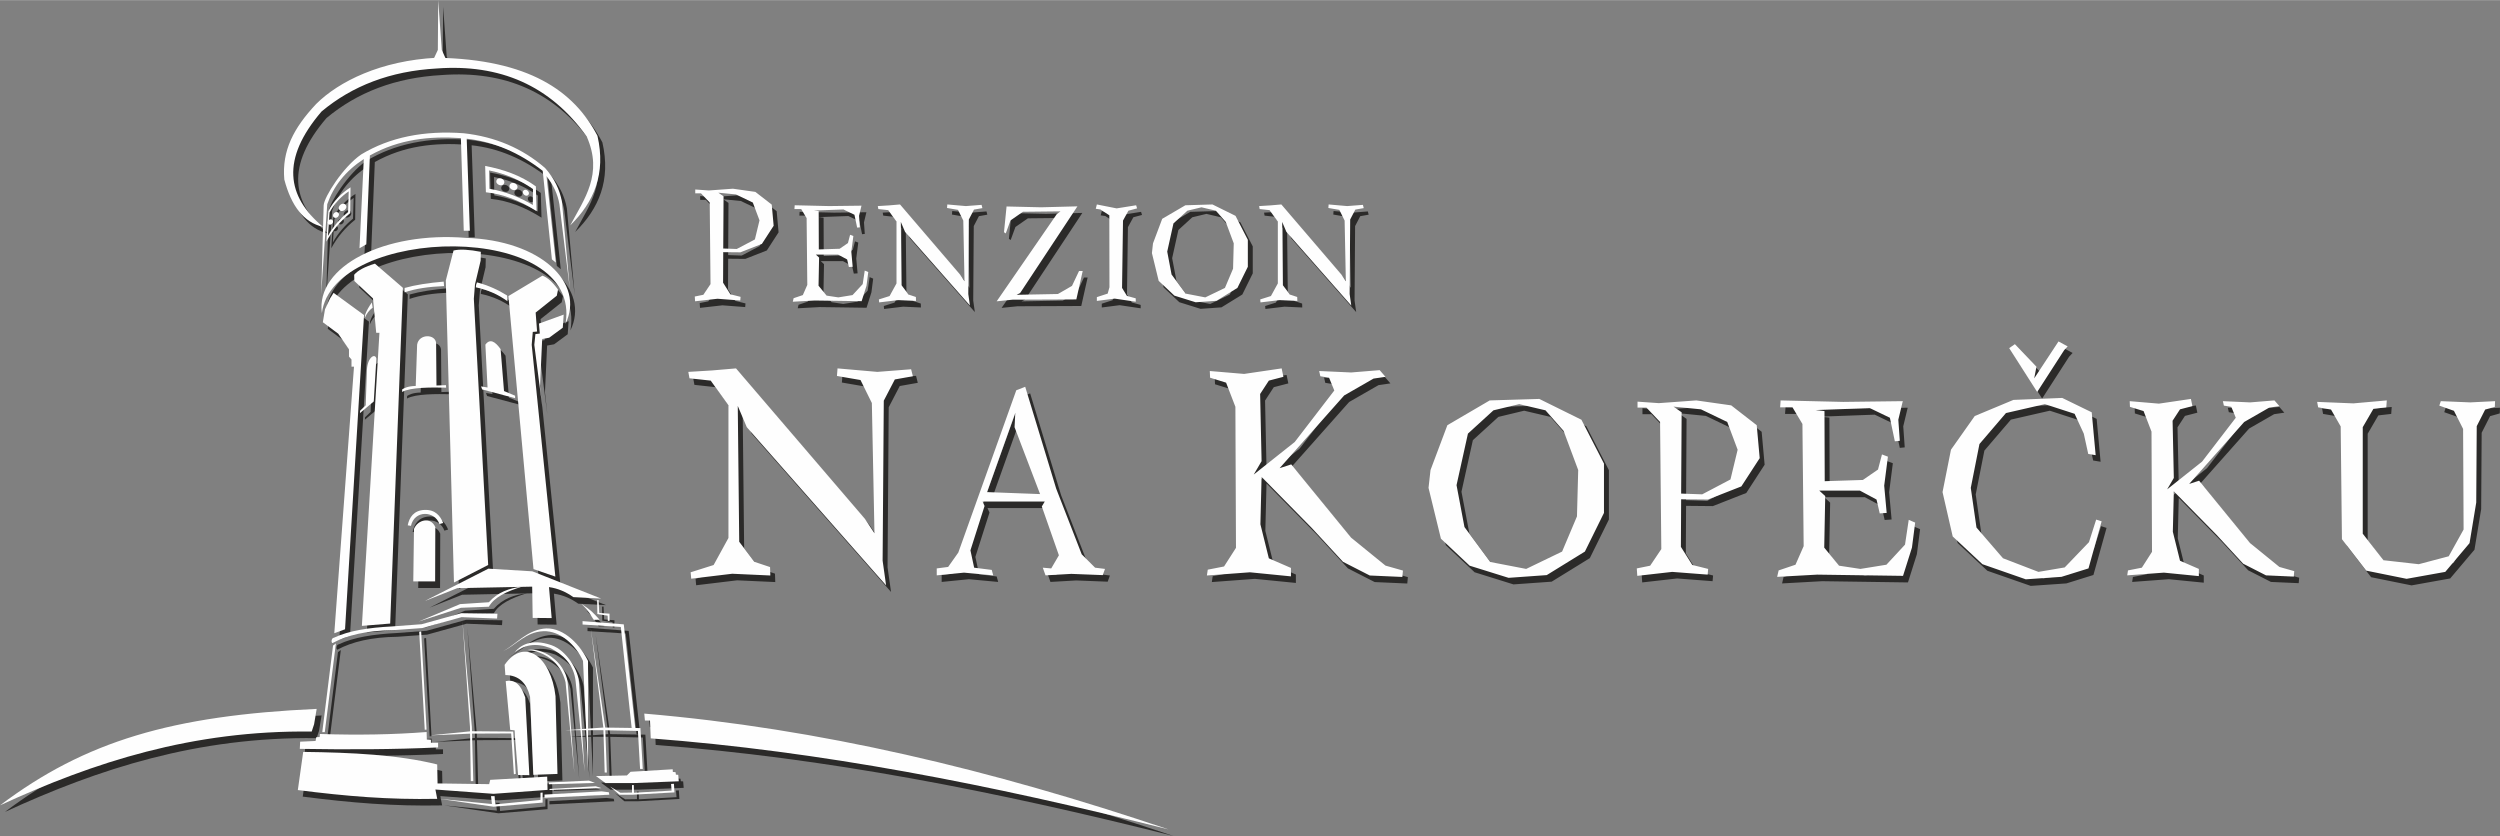
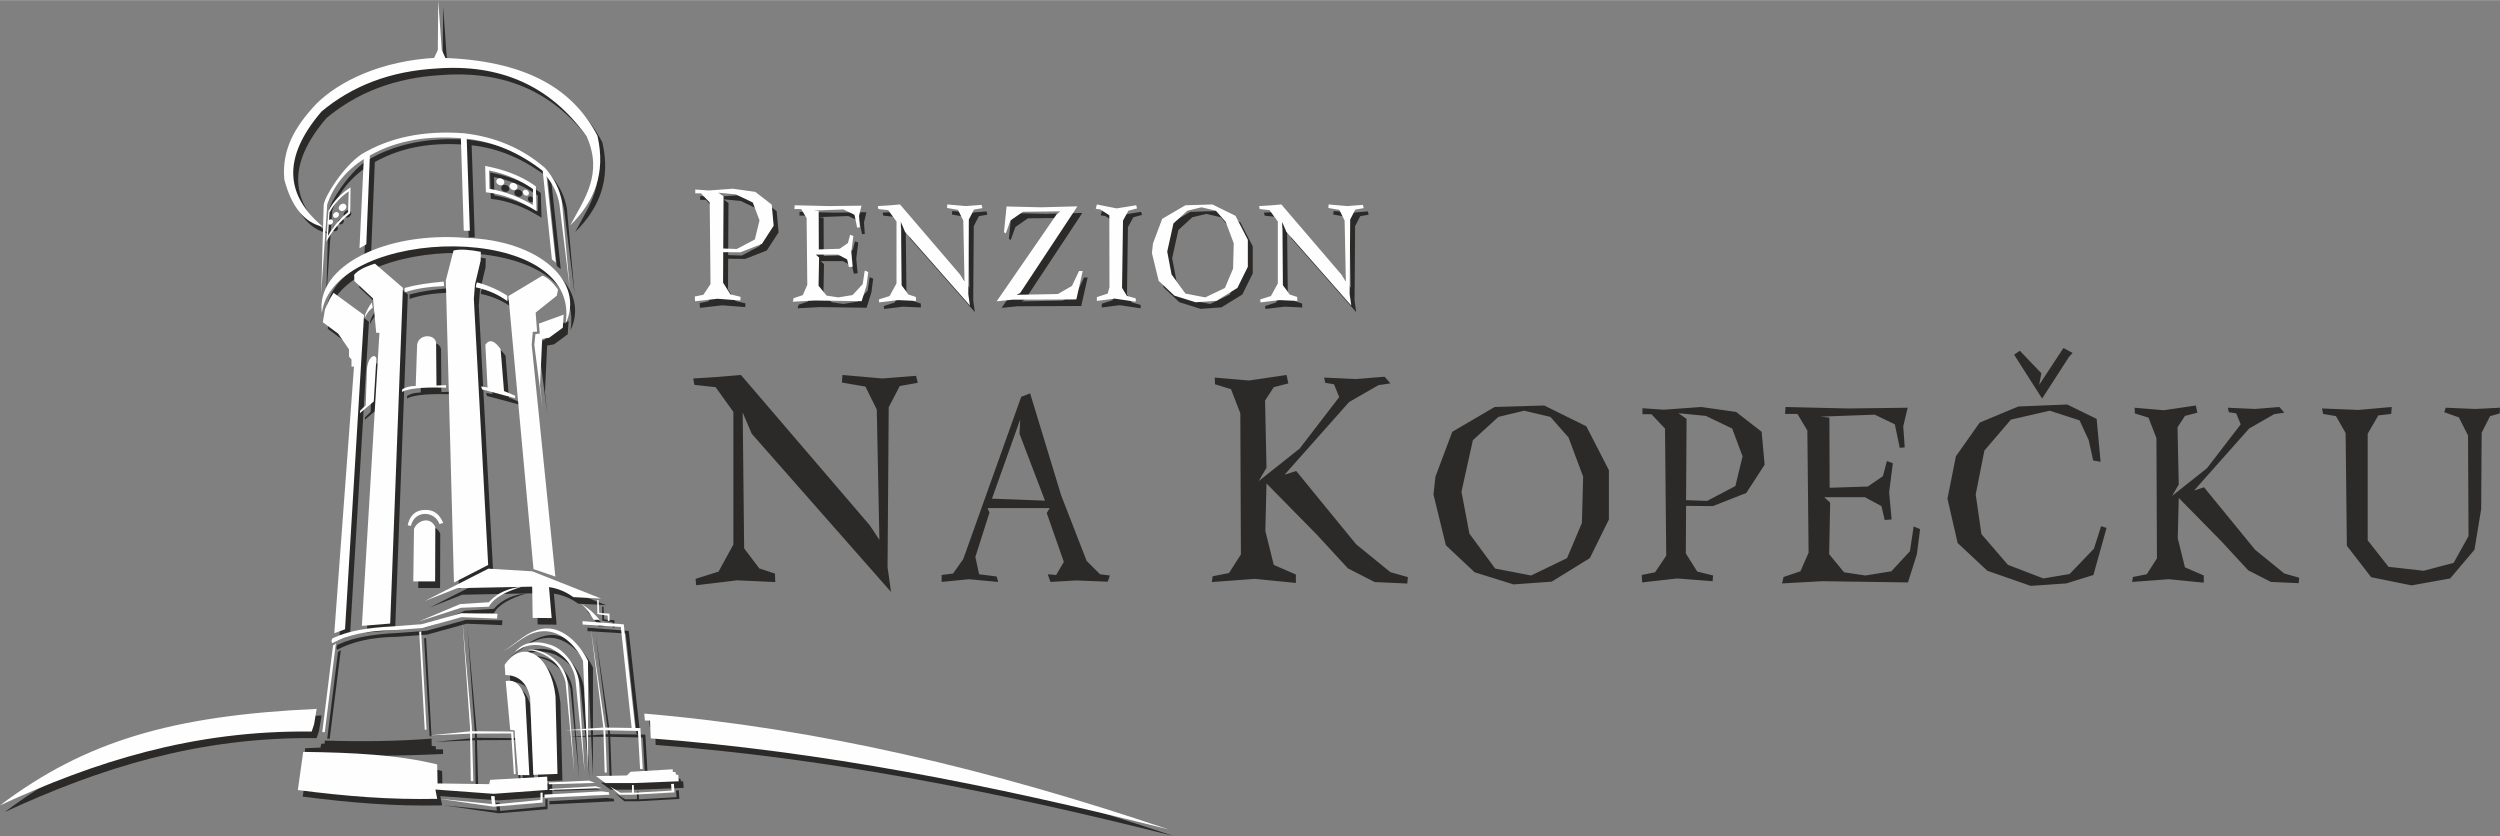
<svg xmlns="http://www.w3.org/2000/svg" xml:space="preserve" width="598px" height="200px" style="shape-rendering:geometricPrecision; text-rendering:geometricPrecision; image-rendering:optimizeQuality; fill-rule:evenodd; clip-rule:evenodd" viewBox="0 0 2509.33 838.977">
  <rect x="0" y="0" width="2509.33" height="838.977" fill="#808080" stroke="none" />
  <defs>
    <style type="text/css">
   
    .fil0 {fill:#2B2A29}
    .fil2 {fill:#FEFEFE}
    .fil1 {fill:#2B2A29;fill-rule:nonzero}
    .fil3 {fill:#FEFEFE;fill-rule:nonzero}
   
  </style>
  </defs>
  <g id="Vrstva_x0020_1">
    <g id="_258422584">
      <g>
        <path id="_258444096" class="fil0" d="M472.588 245.223c-80.97,-6.639 -151.105,28.457 -144.568,75.52 11.22,-88.617 262.572,-93.589 244.544,10.79 19.84,-41.32 -25.013,-83.871 -99.976,-86.31z" />
        <path id="_258444000" class="fil0" d="M372.614 251.697l-6.832 3.955c1.438,-29.849 2.876,-59.697 4.314,-89.546 -18.326,11.933 -30.34,27.149 -36.681,45.312l-6.113 90.626 2.517 -89.546c0.473,-8.409 19.606,-38.645 37.761,-51.067 28.505,-17.189 62.84,-24.167 102.852,-21.217 31.504,3.519 58.76,15.061 81.633,34.883 9.36,10.523 14.735,21.844 16.903,33.805l7.911 87.389 -10.429 -84.872c-1.633,-9.837 -6.041,-19.171 -12.945,-28.049l9.35 86.668 -3.956 -3.237 -9.217 -88.84c-23.399,-18.244 -49.049,-29.362 -76.284,-32.261l3.146 92.333 -6.113 0 -2.878 -92.963c-31.303,-2.088 -61.958,1.004 -91.343,17.441l-3.597 89.188z" />
        <path id="_258487528" class="fil0" d="M491.921 173.029l0.721 26.433c17.462,1.786 34.382,8.463 50.886,18.88 -0.241,-8.272 -0.48,-16.544 -0.719,-24.814 -15.353,-11.125 -32.657,-17.048 -50.888,-20.5zm3.956 4.495l0.269 18.432c15.759,2.734 30.244,8.264 43.605,16.272 0.059,-5.333 0.12,-10.668 0.18,-16.003 -13.448,-9.448 -28.208,-15.487 -44.054,-18.701z" />
        <ellipse id="_258487432" class="fil0" transform="matrix(0.23 0.088 -0.076 0.199 507.133 188.93)" rx="16.544" ry="15.998" />
        <ellipse id="_258487336" class="fil0" transform="matrix(0.225 0.106 -0.092 0.195 520.35 193.695)" rx="16.544" ry="15.998" />
        <ellipse id="_258487240" class="fil0" transform="matrix(0.145 0.131 -0.113 0.125 532.816 199.923)" rx="16.544" ry="15.998" />
-         <path id="_258487072" class="fil0" d="M356.766 194.497c-9.116,6.003 -17.017,13.448 -22.297,24.006l-1.977 30.568c6.239,-11.575 14.411,-20.94 24.004,-28.681l0.27 -25.892zm-21.038 25.264l-1.619 23.465c5.125,-9.217 11.989,-17.095 20.229,-23.915l0.628 -20.767c-7.782,5.246 -14.334,12.134 -19.238,21.217z" />
        <ellipse id="_258486976" class="fil0" transform="matrix(-0.189 0.153 0.132 0.164 348.776 214.589)" rx="16.544" ry="15.998" />
        <ellipse id="_258486880" class="fil0" transform="matrix(-0.141 0.13 0.113 0.122 342.2 222.227)" rx="16.544" ry="15.998" />
        <ellipse id="_258486784" class="fil0" transform="matrix(-0.129 0.119 0.103 0.112 336.522 229.321)" rx="16.544" ry="15.998" />
        <path id="_258486688" class="fil0" d="M290.324 186.677c6.962,26.451 19.456,43.117 38.886,47.512 -36.671,-30.576 -42.494,-68.004 -1.486,-115.84 30.66,-25.596 68.836,-40.576 115.799,-43.155 62.999,-4.647 113.695,16.875 150.321,68.328 16.686,37.606 -2.36,62.533 -16.542,89.186 23.909,-23.44 36.029,-52.08 27.33,-89.905 -23.686,-45.368 -69.321,-76.671 -161.11,-78.398 -56.138,2.828 -98.441,23.724 -121.193,46.391 -22.583,23.994 -34.595,46.912 -32.006,75.881z" />
        <polygon id="_258486552" class="fil0" points="453.413,67.731 439.747,66.653 444.422,56.584 444.781,6.596 448.378,56.584 " />
        <path id="_258486456" class="fil0" d="M381.304 271.099c-10.005,3.011 -17.086,6.697 -20.858,11.148l0.18 6.293 18.701 17.442 3.237 34.524 3.236 0 -17.62 294.17 28.409 -2.337 12.767 -336.967 -28.051 -24.273z" />
        <path id="_258486360" class="fil0" d="M487.574 259.231c-11.638,-2.261 -21.029,-2.888 -27.393,-1.313l-7.751 30.056 8.171 303.187 34.344 -17.62 -14.385 -267.199 1.169 -14.476 5.665 -23.824 0.18 -8.811z" />
        <polygon id="_258486264" class="fil0" points="344.446,341.405 328.98,329.897 331.139,316.95 336.174,306.162 339.77,300.407 370.338,322.704 351.278,638.093 340.489,642.049 360.269,374.489 357.751,374.489 357.751,367.297 355.234,364.421 355.234,357.228 " />
-         <path id="_258486168" class="fil0" d="M565.069 297.17c-5.585,-7.761 -10.778,-12.258 -15.643,-14.024l-34.164 20.498 25.173 274.031 21.938 7.553 -22.442 -220.089 -1.293 -12.586 1.079 -12.947 4.316 -0.36 -1.438 -19.06 21.217 -16.901 1.258 -6.115z" />
        <polygon id="_258486072" class="fil0" points="546.774,341.268 545.92,331.243 570.734,322.254 569.834,335.379 556.169,345.448 549.156,346.707 546.999,393.638 549.335,415.394 541.245,352.553 542.368,341.807 " />
        <path id="_258485976" class="fil0" d="M411.104 299.91l0.005 -4.421c10.543,-3.005 23.856,-5.04 39.194,-6.367l0.36 4.495c-15.487,0.604 -28.867,2.574 -39.558,6.293z" />
        <path id="_258485880" class="fil0" d="M482.849 292.268l0.858 -2.378c11.652,3.08 21.474,7.688 30.249,13.166l0.361 5.755c-9.169,-6.629 -19.608,-11.469 -31.738,-13.937l0.27 -2.607z" />
        <path id="_258485784" class="fil0" d="M371.184 325.532l0.328 -3.372c1.379,-3.928 3.747,-8.011 6.684,-12.18l0.81 5.303c-3.575,2.571 -6.166,6.001 -7.822,10.249z" />
        <path id="_258485688" class="fil0" d="M338.634 651.981c-1.616,-0.808 -0.899,-5.303 1.44,-5.394 15.038,-7.152 35.368,-10.172 58.078,-11.328l30.03 -2.248 39.738 -11.059 36.321 0.539 -0.36 4.855 -35.602 -1.438 -39.558 10.968 -29.849 2.159c-25.815,0.325 -45.452,4.947 -60.238,12.945z" />
        <path id="_258485592" class="fil0" d="M466.759 612.827l-41.77 17.532 42.614 -13.844 28.051 -1.08c5.223,-9.505 17.965,-15.431 33.266,-20.139 -12.739,1.501 -24.365,5.508 -33.266,15.643l-28.895 1.888z" />
        <path id="_257685832" class="fil0" d="M495.145 577.248l-63.952 32.523 32.726 -12.947 75.194 -1.529 0.506 31.377 19.06 0.18 -2.698 -31.107c9.169,1.323 17.203,4.911 24.454,10.069l27.871 1.438 -69.047 -27.332 -44.115 -2.673z" />
        <path id="_257685736" class="fil0" d="M303.886 799.471l5.394 -38.3c48.633,0.585 95.472,2.874 134.498,12.588l0.36 19.06 51.785 0.719 1.08 -4.316 57.181 -3.237 0.358 13.306 -54.301 3.956 -58.259 -4.316 1.798 9.35c-48.788,0.978 -91.104,-2.597 -139.892,-8.811z" />
        <path id="_257685640" class="fil0" d="M306.223 750.922l-0.36 7.193c47.961,0.788 94.689,0.651 138.814,-1.438l0 -4.675 -7.193 0 0 -3.057 -4.134 -0.36 -0.18 -7.371c-32.856,2.571 -68.559,3.242 -107.168,1.977l-0.18 3.057 -3.417 0.18 -0.719 3.775 -15.463 0.719z" />
        <polygon id="_257685544" class="fil0" points="342.094,652.296 339.216,654.453 328.428,741.303 330.945,741.303 " />
        <polygon id="_257685448" class="fil0" points="431.28,738.966 425.706,640.609 427.684,640.248 433.111,738.776 " />
        <polygon id="_257685352" class="fil0" points="477.577,742.83 436.518,744.571 478.027,740.402 520.102,740.762 522.62,783.198 520.732,783.648 518.034,742.65 " />
        <polygon id="_257685256" class="fil0" points="478.566,736.088 469.127,629.73 476.678,736.177 477.488,790.48 480.004,790.48 " />
        <polygon id="_257685160" class="fil0" points="498.705,813.497 446.02,808.282 500.323,816.195 549.591,812.059 549.591,801.989 547.434,802.169 547.434,809.361 501.94,813.856 501.401,805.586 497.805,805.586 " />
        <polygon id="_257685064" class="fil0" points="634.191,784.817 603.175,785.447 612.705,792.459 640.934,792.459 686.246,790.662 685.709,784.187 683.37,784.008 683.011,781.491 680.313,781.311 680.133,778.613 637.878,781.132 " />
        <polygon id="_257684968" class="fil0" points="627.629,802.169 617.286,795.932 626.729,804.148 639.856,804.148 681.932,801.81 681.393,793.178 678.515,793.358 679.054,800.012 641.294,802.169 641.114,794.438 639.316,794.438 639.316,801.989 " />
        <polygon id="_258480536" class="fil0" points="610.726,739.415 571.887,739.415 610.546,736.718 647.766,737.257 650.105,778.254 647.407,778.254 645.25,740.134 " />
        <polygon id="_258480440" class="fil0" points="589.687,633.327 589.687,629.91 631.043,633.147 642.565,737.182 638.968,737.131 628.076,635.754 " />
        <path id="_258480344" class="fil0" d="M606.768 628.472c-6.819,-7.462 -8.689,-9.693 -18.386,-15.958 9.644,9.082 8.743,11.131 12.632,16.138l5.754 -0.18z" />
        <polygon id="_258480248" class="fil0" points="604.341,608.782 605.779,608.693 606.409,621.638 616.747,622.448 616.747,629.73 615.04,629.639 614.86,624.425 604.521,622.807 " />
        <path id="_258480152" class="fil0" d="M536.281 784.545l-11.329 -0.18 -3.638 -44.814 -4.273 -0.498 -4.495 -48.909c7.551,-1.677 14.444,1.248 19.599,16.362l4.136 78.038z" />
        <path id="_258480056" class="fil0" d="M511.466 673.782l0.721 10.249c13.46,0.147 21.422,7.884 24.814,21.936l3.236 78.218 24.275 -0.899 -1.977 -78.038c-4.52,-40.027 -31.621,-59.484 -51.067,-31.466z" />
        <path id="_258479960" class="fil0" d="M572.606 691.223c-5.064,-20.497 -21.669,-31.051 -38.12,-32.367 14.71,-2.645 37.449,11.499 40.233,32.411l6.699 90.939 -8.811 -90.984z" />
        <path id="_258479864" class="fil0" d="M558.31 654.001c-19.967,-6.842 -30.817,-0.049 -36.861,7.192 9.796,-7.495 21.43,-9.768 35.782,-4.316 12.08,6.232 23.735,15.724 25.533,33.805l8.991 90.446 -5.754 -90.446c-0.511,-9.985 -11.308,-31.067 -27.692,-36.681z" />
        <path id="_258479768" class="fil0" d="M550.216 637.502c-17.343,2.549 -26.852,15.104 -40.277,22.657 13.425,-6.713 23.003,-19.383 40.277,-20.139 17.274,-0.757 33.064,14.479 39.918,29.849l5.035 108.965 0 -108.965c-9.878,-19.98 -27.609,-34.916 -44.953,-32.367z" />
        <polygon id="_258479672" class="fil0" points="610.546,736.718 597.865,636.782 612.428,736.745 614.047,781.89 611.89,781.89 " />
        <polygon id="_258422896" class="fil0" points="608.838,800.771 551.477,804.006 551.477,807.243 616.536,804.148 616.03,801.669 " />
        <polygon id="_257237560" class="fil0" points="556.603,798.343 556.423,799.422 608.569,797.533 602.993,795.645 " />
        <polygon id="_256755072" class="fil0" points="555.793,791.824 555.884,793.668 602.185,792.319 596.072,789.982 " />
        <path id="_256755912" class="fil0" d="M420.484 537.346l-0.719 52.685 21.936 0 0.18 -54.483c-4.542,-10.759 -17.634,-7.49 -21.397,1.798z" />
-         <path id="_256755456" class="fil0" d="M414.191 533.75l3.237 0.539c3.47,-16.003 23.904,-15.396 28.589,-1.798l3.776 -1.079c-2.916,-7.071 -7.893,-13.541 -18.701,-13.127 -10.806,0.414 -15.374,7.573 -16.901,15.463z" />
        <path id="_256755120" class="fil0" d="M422.217 393.861c-7.856,0.112 -11.958,2.35 -13.58,3.422l-0.114 2.597c8.73,-4.789 29.271,-4.619 44.234,-4.314l-0.18 -2.518 -9.537 0.36 -0.353 -42.614c-0.79,-9.322 -17.37,-9.439 -19.06,1.618l-1.41 41.45z" />
        <path id="_256755720" class="fil0" d="M366.357 418.76l-0.091 2.338 13.846 -11.689 2.607 -42.974c-1.092,-5.582 -8.557,-1.972 -9.439,10.698l-1.258 36.143 -5.665 5.483z" />
        <path id="_258422920" class="fil0" d="M487.819 394.306l1.079 3.056 33.086 8.811 0 -2.517 -11.148 -4.675 -3.417 -42.077c-5.524,-7.784 -10.719,-10.858 -15.284,-4.495l2.157 42.975 -6.473 -1.079z" />
      </g>
      <path id="_258422752" class="fil0" d="M4.947 814.827c85.632,-64.575 173.029,-90.215 317.851,-96.823l-2.584 15.442 -2.408 7.319c-119.546,-1.514 -218.719,30.673 -312.859,74.062zm646.666 -92.102c175.696,14.89 348.079,56.107 526.225,116.251 -179.924,-45.442 -350.041,-78.508 -519.723,-91.401l-0.739 -17.924 -5.115 0 -0.648 -6.926z" />
      <path id="_258422656" class="fil1" d="M702.79 200.511l0 -3.831 13.729 0.958 24.103 -1.756 22.505 3.193 16.441 12.771 1.916 21.229 -11.812 18.198 -21.549 8.46 -17.24 -0.16 -0.16 30.647 7.343 11.652 10.216 2.554 -0.32 3.671 -22.827 -1.756 -22.505 2.554 -0.32 -4.789 8.62 -1.756 7.183 -10.694 -0.798 -81.886 -8.78 -9.258 -5.747 0zm28.094 55.39l13.569 0.478 18.196 -9.578 4.629 -19.154 -6.704 -17.878 -16.921 -8.14 -17.718 -1.756 5.269 3.671 -0.32 52.357zm106.261 -42.588l32.5 -0.407 -2.447 10.198 0.816 11.56 -2.719 0.272 -2.721 -12.919 -11.014 -5.303 -29.781 1.088 4.896 0.543 0.135 38.485 20.942 -0.679 8.295 -5.712 2.177 -8.295 3.264 1.224 -2.04 15.91 1.359 14.959 -3.806 0.272 -1.633 -7.071 -0.137 -0.544 -9.11 -4.894 -22.302 0 3.264 2.991 -0.544 28.285 8.16 9.926 11.694 1.769 14.28 -2.312 10.198 -11.016 2.042 -13.598 3.536 1.496 -1.769 13.735 -4.894 15.502 -47.052 -0.679 -22.03 1.224 0.816 -3.536 9.248 -3.127 4.487 -10.2 -0.679 -67.042 -5.44 -9.11 -6.799 0 0.272 -3.808 34.54 0.815zm60.027 -0.679l11.151 -0.952 60.243 70.306 4.487 6.798 -1.224 -60.921 -5.303 -10.744 -11.014 -1.903 0.27 -3.536 18.631 1.631 15.774 -1.224 0.816 3.264 -8.432 1.496 -5.167 9.928 -0.544 74.793 1.631 11.559 -65.137 -73.977 -4.215 -9.928 0.681 63.507 7.07 9.383 7.343 2.447 0.137 3.943 -17.815 -0.815 -19.174 2.312 -0.272 -2.993 10.744 -3.399 6.934 -12.647 0 -62.011 -8.295 -11.559 -9.926 -1.087 -0.544 -2.993 11.149 -0.679zm152.635 1.903l36.582 -0.952 -57.524 87.032 -3.536 1.768 41.476 -0.816 14.143 -8.16 7.071 -14.957 3.673 0 -6.392 28.556 -64.051 0.272 -15.91 1.633 60.378 -87.575 3.673 -2.721 -37.669 0.409 -12.512 8.702 -4.759 13.056 -1.768 -1.224 2.584 -25.838 34.54 0.815zm56.084 -2.855l19.853 3.943 19.583 -3.127 0.952 3.127 -8.702 2.312 -5.44 9.928 -0.952 67.585 4.896 8.023 8.839 2.449 0 3.399 -21.079 -3.127 -17.95 2.31 0 -3.806 10.879 -3.536 1.768 -6.392 -0.135 -72.209 -8.976 -5.848 -4.622 -0.679 1.087 -4.352zm65.603 14.415l23.254 -13.598 27.198 -0.816 23.117 11.422 12.375 24.07 0 27.062 -10.47 21.214 -20.944 12.919 -20.942 1.496 -21.349 -6.664 -15.775 -14.822 -6.799 -27.878 1.088 -9.791 9.246 -24.613zm11.288 4.622l-6.257 28.287 4.352 22.982 14.143 19.174 19.718 3.808 19.718 -9.52 8.16 -19.309 0.679 -25.431 -8.023 -21.486 -9.928 -11.286 -14.415 -3.4 -14.143 3.4 -14.006 12.782zm97.151 -18.086l11.151 -0.952 60.241 70.306 4.489 6.798 -1.225 -60.921 -5.302 -10.744 -11.016 -1.903 0.272 -3.536 18.63 1.631 15.775 -1.224 0.815 3.264 -8.43 1.496 -5.167 9.928 -0.544 74.793 1.631 11.559 -65.137 -73.977 -4.215 -9.928 0.679 63.507 7.071 9.383 7.343 2.447 0.135 3.943 -17.814 -0.815 -19.174 2.312 -0.272 -2.993 10.742 -3.399 6.936 -12.647 0 -62.011 -8.295 -11.559 -9.928 -1.087 -0.544 -2.993 11.151 -0.679z" />
      <path id="_258422608" class="fil1" d="M719.774 378.277l23.94 -2.043 129.333 150.938 9.636 14.598 -2.629 -130.794 -11.385 -23.064 -23.648 -4.086 0.584 -7.591 39.997 3.504 33.866 -2.629 1.751 7.007 -18.1 3.211 -11.093 21.313 -1.168 160.572 3.503 24.816 -139.843 -158.821 -9.05 -21.311 1.459 136.34 15.181 20.144 15.765 5.256 0.292 8.466 -38.246 -1.751 -41.165 4.962 -0.584 -6.423 23.064 -7.297 14.888 -27.152 0 -133.129 -17.808 -24.816 -21.311 -2.335 -1.169 -6.422 23.94 -1.461zm225.411 198.73l11.441 -1.492 10.198 -14.426 58.2 -162.912 8.955 -3.481 31.09 102.224 25.619 65.911 13.43 13.432 9.949 1.243 -2.238 6.217 -31.588 -1.243 -25.866 1.492 -2.736 -7.71 8.457 0.745 7.71 -13.183 -17.162 -48.998 2.985 -4.974 -62.43 0 1.99 4.477 -14.177 44.52 3.73 17.411 17.66 2.238 1.492 5.472 -29.349 -2.736 -27.36 2.736 0 -6.964zm103.716 -74.616l-25.617 -67.154 0.745 -14.426 -28.355 79.59 53.226 1.99zm204.82 -120.61l37.66 -5.548 1.751 8.466 -14.596 3.795 -8.758 13.43 1.459 67.441 -7.883 13.428 41.165 -32.698 39.705 -51.674 -5.256 -12.846 -8.758 -1.459 -1.168 -5.256 32.114 1.461 28.61 -2.337 5.839 6.715 -11.969 1.751 -29.487 16.933 -64.813 72.989 11.677 -3.796 60.142 73.571 34.45 28.028 17.517 4.962 -0.584 6.423 -32.698 -1.459 -26.859 -13.722 -31.239 -33.866 -50.507 -51.384 -1.168 47.588 8.466 34.159 22.187 9.634 0 8.466 -41.165 -4.088 -43.208 3.212 0.876 -5.839 16.349 -3.211 11.969 -18.686 -0.584 -141.594 -9.342 -24.232 -16.057 -4.964 -0.292 -6.715 34.451 2.921zm203.993 51.465l42.53 -24.872 49.745 -1.492 42.283 20.892 22.634 44.024 0 49.496 -19.152 38.8 -38.302 23.628 -38.303 2.736 -39.049 -12.187 -28.852 -27.111 -12.436 -50.988 1.99 -17.907 16.913 -45.019zm20.643 8.457l-11.441 51.734 7.959 42.035 25.868 35.07 36.064 6.964 36.066 -17.411 14.923 -35.319 1.243 -46.511 -14.674 -39.298 -18.157 -20.643 -26.366 -6.219 -25.866 6.219 -25.619 23.379zm170.231 -26.115l0 -5.97 21.389 1.492 37.558 -2.736 35.07 4.974 25.619 19.898 2.983 33.081 -18.405 28.355 -33.577 13.181 -26.86 -0.249 -0.249 47.754 11.44 18.158 15.919 3.979 -0.496 5.721 -35.568 -2.736 -35.07 3.979 -0.498 -7.462 13.432 -2.736 11.192 -16.664 -1.245 -127.595 -13.679 -14.425 -8.953 0zm43.775 86.305l21.14 0.747 28.355 -14.923 7.213 -29.847 -10.445 -27.858 -26.366 -12.685 -27.607 -2.736 8.208 5.721 -0.496 81.581zm163.016 -92.026l59.445 -0.747 -4.477 18.654 1.492 21.141 -4.974 0.498 -4.975 -23.63 -20.145 -9.7 -54.471 1.99 8.955 0.994 0.249 70.388 38.303 -1.243 15.172 -10.445 3.979 -15.173 5.97 2.239 -3.732 29.1 2.488 27.36 -6.964 0.496 -2.985 -12.934 -0.249 -0.994 -16.664 -8.953 -40.79 0 5.968 5.472 -0.994 51.734 14.923 18.157 21.39 3.234 26.117 -4.228 18.654 -20.147 3.73 -24.872 6.466 2.736 -3.232 25.121 -8.955 28.355 -86.058 -1.243 -40.292 2.238 1.492 -6.466 16.913 -5.721 8.208 -18.654 -1.243 -122.62 -9.949 -16.664 -12.436 0 0.496 -6.964 63.175 1.492zm250.817 29.349l2.238 24.126 -7.462 -1.243 -4.477 -20.396 -9.202 -19.898 -29.847 -9.7 -39.049 8.955 -26.613 31.09 -8.706 44.023 5.721 39.796 26.613 30.841 35.568 13.681 26.364 -4.477 24.375 -25.37 7.213 -22.634 5.472 1.741 -13.183 47.256 -27.111 8.457 -35.815 2.487 -43.526 -15.172 -29.847 -27.856 -10.198 -44.522 8.457 -42.53 23.877 -33.826 38.801 -16.168 48.998 -1.989 29.598 14.425 1.741 18.904zm-29.351 -81.332l-27.109 42.034 -28.105 -44.024 5.719 -3.979 21.639 22.634 -2.238 11.69 24.374 -37.06 9.204 4.974 -3.483 3.732zm95.116 53.724l32.086 -4.726 1.492 7.213 -12.437 3.232 -7.46 11.441 1.243 57.456 -6.715 11.44 35.07 -27.856 33.826 -44.024 -4.477 -10.943 -7.462 -1.243 -0.994 -4.477 27.358 1.243 24.375 -1.989 4.975 5.721 -10.198 1.492 -25.121 14.425 -55.217 62.181 9.949 -3.232 51.236 62.677 29.351 23.877 14.923 4.228 -0.498 5.472 -27.856 -1.243 -22.883 -11.69 -26.613 -28.851 -43.028 -43.775 -0.994 40.541 7.211 29.102 18.904 8.208 0 7.213 -35.07 -3.483 -36.811 2.736 0.747 -4.974 13.928 -2.736 10.196 -15.919 -0.496 -120.629 -7.96 -20.645 -13.679 -4.228 -0.249 -5.721 29.349 2.488zm195.102 -0.249l33.579 -2.985 -0.498 6.964 -12.934 1.492 -10.694 18.405 0 106.95 20.892 26.613 35.319 3.979 30.094 -7.959 14.924 -26.862 -0.498 -100.98 -9.202 -18.158 -14.675 -5.223 1.492 -4.477 29.598 1.243 24.872 -1.243 -0.247 5.721 -9.702 2.736 -8.457 16.664 -0.496 76.607 -6.715 40.79 -24.375 28.852 -38.801 6.964 -40.541 -8.209 -24.375 -31.587 -1.243 -113.169 -9.7 -16.913 -12.934 -2.238 -0.994 -5.472 36.313 1.492z" />
    </g>
    <g id="_256050904">
      <g>
        <path id="_257420504" class="fil2" d="M467.641 238.627c-80.97,-6.639 -151.105,28.457 -144.568,75.52 11.22,-88.617 262.572,-93.589 244.544,10.79 19.84,-41.32 -25.013,-83.871 -99.976,-86.31z" />
        <path id="_257420408" class="fil2" d="M367.667 245.101l-6.832 3.955c1.438,-29.849 2.876,-59.697 4.314,-89.546 -18.326,11.933 -30.34,27.149 -36.681,45.312l-6.113 90.626 2.517 -89.546c0.473,-8.409 19.606,-38.645 37.761,-51.067 28.505,-17.189 62.84,-24.167 102.852,-21.217 31.504,3.519 58.76,15.061 81.633,34.883 9.36,10.523 14.735,21.844 16.903,33.805l7.911 87.389 -10.429 -84.872c-1.633,-9.837 -6.041,-19.171 -12.945,-28.049l9.35 86.668 -3.956 -3.237 -9.217 -88.84c-23.399,-18.244 -49.049,-29.362 -76.284,-32.261l3.146 92.333 -6.113 0 -2.878 -92.963c-31.303,-2.088 -61.958,1.004 -91.343,17.441l-3.597 89.188z" />
        <path id="_257420240" class="fil2" d="M486.973 166.433l0.721 26.433c17.462,1.786 34.382,8.463 50.886,18.88 -0.241,-8.272 -0.48,-16.544 -0.719,-24.814 -15.353,-11.125 -32.657,-17.048 -50.888,-20.5zm3.956 4.495l0.269 18.432c15.759,2.734 30.244,8.264 43.605,16.272 0.059,-5.333 0.12,-10.668 0.18,-16.003 -13.448,-9.448 -28.208,-15.487 -44.054,-18.701z" />
        <ellipse id="_257420144" class="fil2" transform="matrix(0.23 0.088 -0.076 0.199 502.186 182.334)" rx="16.544" ry="15.998" />
        <ellipse id="_257420048" class="fil2" transform="matrix(0.225 0.106 -0.092 0.195 515.402 187.099)" rx="16.544" ry="15.998" />
        <ellipse id="_257419952" class="fil2" transform="matrix(0.145 0.131 -0.113 0.125 527.869 193.326)" rx="16.544" ry="15.998" />
        <path id="_257419784" class="fil2" d="M351.819 187.901c-9.116,6.003 -17.017,13.448 -22.297,24.006l-1.977 30.568c6.239,-11.575 14.411,-20.94 24.004,-28.681l0.27 -25.892zm-21.038 25.264l-1.619 23.465c5.125,-9.217 11.989,-17.095 20.229,-23.915l0.628 -20.767c-7.782,5.246 -14.334,12.134 -19.238,21.217z" />
        <ellipse id="_257419688" class="fil2" transform="matrix(-0.189 0.153 0.132 0.164 343.828 207.992)" rx="16.544" ry="15.998" />
        <ellipse id="_257419592" class="fil2" transform="matrix(-0.141 0.13 0.113 0.122 337.253 215.63)" rx="16.544" ry="15.998" />
        <ellipse id="_257419496" class="fil2" transform="matrix(-0.129 0.119 0.103 0.112 331.575 222.725)" rx="16.544" ry="15.998" />
        <path id="_257419400" class="fil2" d="M285.377 180.081c6.962,26.451 19.456,43.117 38.886,47.512 -36.671,-30.576 -42.494,-68.004 -1.486,-115.84 30.66,-25.596 68.836,-40.576 115.799,-43.155 62.999,-4.647 113.695,16.875 150.321,68.328 16.686,37.606 -2.36,62.533 -16.542,89.186 23.909,-23.44 36.029,-52.08 27.33,-89.905 -23.686,-45.368 -69.321,-76.671 -161.11,-78.398 -56.138,2.828 -98.441,23.724 -121.193,46.391 -22.583,23.994 -34.595,46.912 -32.006,75.881z" />
        <polygon id="_257419304" class="fil2" points="448.465,61.135 434.799,60.057 439.475,49.987 439.834,0 443.431,49.987 " />
        <path id="_257419208" class="fil2" d="M376.357 264.503c-10.005,3.011 -17.086,6.697 -20.858,11.148l0.18 6.293 18.701 17.442 3.237 34.524 3.236 0 -17.62 294.17 28.409 -2.337 12.767 -336.967 -28.051 -24.273z" />
        <path id="_257419112" class="fil2" d="M482.626 252.634c-11.638,-2.261 -21.029,-2.888 -27.393,-1.313l-7.751 30.056 8.171 303.187 34.344 -17.62 -14.385 -267.199 1.169 -14.476 5.665 -23.824 0.18 -8.811z" />
        <polygon id="_257419016" class="fil2" points="339.498,334.808 324.033,323.301 326.192,310.354 331.227,299.566 334.823,293.81 365.391,316.108 346.331,631.496 335.542,635.453 355.321,367.892 352.803,367.892 352.803,360.701 350.287,357.825 350.287,350.631 " />
        <path id="_258443736" class="fil2" d="M560.122 290.573c-5.585,-7.761 -10.778,-12.258 -15.643,-14.024l-34.164 20.498 25.173 274.031 21.938 7.553 -22.442 -220.089 -1.293 -12.586 1.079 -12.947 4.316 -0.36 -1.438 -19.06 21.217 -16.901 1.258 -6.115z" />
        <polygon id="_258443640" class="fil2" points="541.827,334.671 540.973,324.647 565.787,315.657 564.886,328.783 551.222,338.852 544.208,340.11 542.051,387.042 544.388,408.798 536.298,345.956 537.421,335.211 " />
        <path id="_258443544" class="fil2" d="M406.156 293.314l0.005 -4.421c10.543,-3.005 23.856,-5.04 39.194,-6.367l0.36 4.495c-15.487,0.604 -28.867,2.574 -39.558,6.293z" />
        <path id="_258443448" class="fil2" d="M477.902 285.672l0.858 -2.378c11.652,3.08 21.474,7.688 30.249,13.166l0.361 5.755c-9.169,-6.629 -19.608,-11.469 -31.738,-13.937l0.27 -2.607z" />
        <path id="_258443352" class="fil2" d="M366.237 318.936l0.328 -3.372c1.379,-3.928 3.747,-8.011 6.684,-12.18l0.81 5.303c-3.575,2.571 -6.166,6.001 -7.822,10.249z" />
        <path id="_258443256" class="fil2" d="M333.687 645.385c-1.616,-0.808 -0.899,-5.303 1.44,-5.394 15.038,-7.152 35.368,-10.172 58.078,-11.328l30.03 -2.248 39.738 -11.059 36.321 0.539 -0.36 4.855 -35.602 -1.438 -39.558 10.968 -29.849 2.159c-25.815,0.325 -45.452,4.947 -60.238,12.945z" />
        <path id="_258443160" class="fil2" d="M461.811 606.231l-41.77 17.532 42.614 -13.844 28.051 -1.08c5.223,-9.505 17.965,-15.431 33.266,-20.139 -12.739,1.501 -24.365,5.508 -33.266,15.643l-28.895 1.888z" />
        <path id="_258443064" class="fil2" d="M490.197 570.651l-63.952 32.523 32.726 -12.947 75.194 -1.529 0.506 31.377 19.06 0.18 -2.698 -31.107c9.169,1.323 17.203,4.911 24.454,10.069l27.871 1.438 -69.047 -27.332 -44.115 -2.673z" />
        <path id="_258442968" class="fil2" d="M298.939 792.875l5.394 -38.3c48.633,0.585 95.472,2.874 134.498,12.588l0.36 19.06 51.785 0.719 1.08 -4.316 57.181 -3.237 0.358 13.306 -54.301 3.956 -58.259 -4.316 1.798 9.35c-48.788,0.978 -91.104,-2.597 -139.892,-8.811z" />
-         <path id="_258442872" class="fil2" d="M301.276 744.325l-0.36 7.193c47.961,0.788 94.689,0.651 138.814,-1.438l0 -4.675 -7.193 0 0 -3.057 -4.134 -0.36 -0.18 -7.371c-32.856,2.571 -68.559,3.242 -107.168,1.977l-0.18 3.057 -3.417 0.18 -0.719 3.775 -15.463 0.719z" />
        <polygon id="_258442776" class="fil2" points="337.147,645.7 334.269,647.857 323.481,734.706 325.997,734.706 " />
        <polygon id="_258442680" class="fil2" points="426.333,732.37 420.759,634.013 422.736,633.652 428.163,732.18 " />
        <polygon id="_258442584" class="fil2" points="472.63,736.233 431.57,737.975 473.08,733.806 515.155,734.165 517.673,776.602 515.785,777.052 513.087,736.054 " />
        <polygon id="_258442488" class="fil2" points="473.619,729.492 464.18,623.134 471.731,729.581 472.54,783.884 475.057,783.884 " />
        <polygon id="_258442392" class="fil2" points="493.758,806.9 441.072,801.686 495.375,809.598 544.644,805.462 544.644,795.393 542.487,795.573 542.487,802.764 496.993,807.26 496.454,798.99 492.857,798.99 " />
        <polygon id="_258442296" class="fil2" points="629.244,778.221 598.228,778.851 607.758,785.863 635.987,785.863 681.299,784.065 680.761,777.591 678.423,777.411 678.063,774.895 675.365,774.715 675.186,772.017 632.931,774.535 " />
        <polygon id="_258442200" class="fil2" points="622.682,795.573 612.339,789.336 621.782,797.552 634.908,797.552 676.985,795.213 676.446,786.582 673.568,786.762 674.107,793.416 636.346,795.573 636.167,787.842 634.369,787.842 634.369,795.393 " />
        <polygon id="_258442104" class="fil2" points="605.779,732.818 566.939,732.818 605.599,730.122 642.819,730.661 645.157,771.658 642.459,771.658 640.302,733.537 " />
        <polygon id="_258442008" class="fil2" points="584.74,626.73 584.74,623.314 626.096,626.551 637.618,730.585 634.021,730.534 623.129,629.158 " />
        <path id="_258441912" class="fil2" d="M601.821 621.876c-6.819,-7.462 -8.689,-9.693 -18.386,-15.958 9.644,9.082 8.743,11.131 12.632,16.138l5.754 -0.18z" />
        <polygon id="_258441816" class="fil2" points="599.393,602.185 600.831,602.096 601.461,615.042 611.8,615.851 611.8,623.134 610.093,623.043 609.913,617.829 599.573,616.211 " />
        <path id="_257862664" class="fil2" d="M531.334 777.949l-11.329 -0.18 -3.638 -44.814 -4.273 -0.498 -4.495 -48.909c7.551,-1.677 14.444,1.248 19.599,16.362l4.136 78.038z" />
        <path id="_257181768" class="fil2" d="M506.518 667.186l0.721 10.249c13.46,0.147 21.422,7.884 24.814,21.936l3.236 78.218 24.275 -0.899 -1.977 -78.038c-4.52,-40.027 -31.621,-59.484 -51.067,-31.466z" />
        <path id="_258422464" class="fil2" d="M567.658 684.627c-5.064,-20.497 -21.669,-31.051 -38.12,-32.367 14.71,-2.645 37.449,11.499 40.233,32.411l6.699 90.939 -8.811 -90.984z" />
        <path id="_257863408" class="fil2" d="M553.362 647.405c-19.967,-6.842 -30.817,-0.049 -36.861,7.192 9.796,-7.495 21.43,-9.768 35.782,-4.316 12.08,6.232 23.735,15.724 25.533,33.805l8.991 90.446 -5.754 -90.446c-0.511,-9.985 -11.308,-31.067 -27.692,-36.681z" />
        <path id="_258445896" class="fil2" d="M545.269 630.906c-17.343,2.549 -26.852,15.104 -40.277,22.657 13.425,-6.713 23.003,-19.383 40.277,-20.139 17.274,-0.757 33.064,14.479 39.918,29.849l5.035 108.965 0 -108.965c-9.878,-19.98 -27.609,-34.916 -44.953,-32.367z" />
        <polygon id="_258445800" class="fil2" points="605.599,730.122 592.918,630.185 607.481,730.148 609.1,775.294 606.943,775.294 " />
        <polygon id="_258445704" class="fil2" points="603.891,794.174 546.53,797.41 546.53,800.647 611.589,797.552 611.082,795.073 " />
        <polygon id="_258445608" class="fil2" points="551.656,791.747 551.476,792.825 603.622,790.937 598.046,789.049 " />
        <polygon id="_258445512" class="fil2" points="550.846,785.228 550.937,787.072 597.238,785.723 591.125,783.386 " />
        <path id="_258445416" class="fil2" d="M415.536 530.75l-0.719 52.685 21.936 0 0.18 -54.483c-4.542,-10.759 -17.634,-7.49 -21.397,1.798z" />
        <path id="_258445320" class="fil2" d="M409.243 527.153l3.237 0.539c3.47,-16.003 23.904,-15.396 28.589,-1.798l3.776 -1.079c-2.916,-7.071 -7.893,-13.541 -18.701,-13.127 -10.806,0.414 -15.374,7.573 -16.901,15.463z" />
        <path id="_258445224" class="fil2" d="M417.27 387.264c-7.856,0.112 -11.958,2.35 -13.58,3.422l-0.114 2.597c8.73,-4.789 29.271,-4.619 44.234,-4.314l-0.18 -2.518 -9.537 0.36 -0.353 -42.614c-0.79,-9.322 -17.37,-9.439 -19.06,1.618l-1.41 41.45z" />
        <path id="_258445104" class="fil2" d="M361.41 412.164l-0.091 2.338 13.846 -11.689 2.607 -42.974c-1.092,-5.582 -8.557,-1.972 -9.439,10.698l-1.258 36.143 -5.665 5.483z" />
        <path id="_258444408" class="fil2" d="M482.872 387.71l1.079 3.056 33.086 8.811 0 -2.517 -11.148 -4.675 -3.417 -42.077c-5.524,-7.784 -10.719,-10.858 -15.284,-4.495l2.157 42.975 -6.473 -1.079z" />
      </g>
      <path id="_258444216" class="fil2" d="M-0 808.231c85.632,-64.575 173.029,-90.215 317.851,-96.823l-2.584 15.442 -2.408 7.319c-119.546,-1.514 -218.719,30.673 -312.859,74.062zm646.666 -92.102c175.696,14.89 348.079,56.107 526.225,116.251 -179.924,-45.442 -350.041,-78.508 -519.723,-91.401l-0.739 -17.924 -5.115 0 -0.648 -6.926z" />
      <path id="_258444696" class="fil3" d="M697.843 193.915l0 -3.831 13.729 0.958 24.103 -1.756 22.505 3.193 16.441 12.771 1.916 21.229 -11.812 18.198 -21.549 8.46 -17.24 -0.16 -0.16 30.647 7.343 11.652 10.216 2.554 -0.32 3.671 -22.827 -1.756 -22.505 2.554 -0.32 -4.789 8.62 -1.756 7.183 -10.694 -0.798 -81.886 -8.78 -9.258 -5.747 0zm28.094 55.39l13.569 0.478 18.196 -9.578 4.629 -19.154 -6.704 -17.878 -16.921 -8.14 -17.718 -1.756 5.269 3.671 -0.32 52.357zm106.261 -42.588l32.5 -0.407 -2.447 10.198 0.816 11.56 -2.719 0.272 -2.721 -12.919 -11.014 -5.303 -29.781 1.088 4.896 0.543 0.135 38.485 20.942 -0.679 8.295 -5.712 2.177 -8.295 3.264 1.224 -2.04 15.91 1.359 14.959 -3.806 0.272 -1.633 -7.071 -0.137 -0.544 -9.11 -4.894 -22.302 0 3.264 2.991 -0.544 28.285 8.16 9.926 11.694 1.769 14.28 -2.312 10.198 -11.016 2.042 -13.598 3.536 1.496 -1.769 13.735 -4.894 15.502 -47.052 -0.679 -22.03 1.224 0.816 -3.536 9.248 -3.127 4.487 -10.2 -0.679 -67.042 -5.44 -9.11 -6.799 0 0.272 -3.808 34.54 0.815zm60.027 -0.679l11.151 -0.952 60.243 70.306 4.487 6.798 -1.224 -60.921 -5.303 -10.744 -11.014 -1.903 0.27 -3.536 18.631 1.631 15.774 -1.224 0.816 3.264 -8.432 1.496 -5.167 9.928 -0.544 74.793 1.631 11.559 -65.137 -73.977 -4.215 -9.928 0.681 63.507 7.07 9.383 7.343 2.447 0.137 3.943 -17.815 -0.815 -19.174 2.312 -0.272 -2.993 10.744 -3.399 6.934 -12.647 0 -62.011 -8.295 -11.559 -9.926 -1.087 -0.544 -2.993 11.149 -0.679zm152.635 1.903l36.582 -0.952 -57.524 87.032 -3.536 1.768 41.476 -0.816 14.143 -8.16 7.071 -14.957 3.673 0 -6.392 28.556 -64.051 0.272 -15.91 1.633 60.378 -87.575 3.673 -2.721 -37.669 0.409 -12.512 8.702 -4.759 13.056 -1.768 -1.224 2.584 -25.838 34.54 0.815zm56.084 -2.855l19.853 3.943 19.583 -3.127 0.952 3.127 -8.702 2.312 -5.44 9.928 -0.952 67.585 4.896 8.023 8.839 2.449 0 3.399 -21.079 -3.127 -17.95 2.31 0 -3.806 10.879 -3.536 1.768 -6.392 -0.135 -72.209 -8.976 -5.848 -4.622 -0.679 1.087 -4.352zm65.603 14.415l23.254 -13.598 27.198 -0.816 23.117 11.422 12.375 24.07 0 27.062 -10.47 21.214 -20.944 12.919 -20.942 1.496 -21.349 -6.664 -15.775 -14.822 -6.799 -27.878 1.088 -9.791 9.246 -24.613zm11.288 4.622l-6.257 28.287 4.352 22.982 14.143 19.174 19.718 3.808 19.718 -9.52 8.16 -19.309 0.679 -25.431 -8.023 -21.486 -9.928 -11.286 -14.415 -3.4 -14.143 3.4 -14.006 12.782zm97.151 -18.086l11.151 -0.952 60.241 70.306 4.489 6.798 -1.225 -60.921 -5.302 -10.744 -11.016 -1.903 0.272 -3.536 18.63 1.631 15.775 -1.224 0.815 3.264 -8.43 1.496 -5.167 9.928 -0.544 74.793 1.631 11.559 -65.137 -73.977 -4.215 -9.928 0.679 63.507 7.071 9.383 7.343 2.447 0.135 3.943 -17.814 -0.815 -19.174 2.312 -0.272 -2.993 10.742 -3.399 6.936 -12.647 0 -62.011 -8.295 -11.559 -9.928 -1.087 -0.544 -2.993 11.151 -0.679z" />
-       <path id="_257016848" class="fil3" d="M714.827 371.68l23.94 -2.043 129.333 150.938 9.636 14.598 -2.629 -130.794 -11.385 -23.064 -23.648 -4.086 0.584 -7.591 39.997 3.504 33.866 -2.629 1.751 7.007 -18.1 3.211 -11.093 21.313 -1.168 160.572 3.503 24.816 -139.843 -158.821 -9.05 -21.311 1.459 136.34 15.181 20.144 15.765 5.256 0.292 8.466 -38.246 -1.751 -41.165 4.962 -0.584 -6.423 23.064 -7.297 14.888 -27.152 0 -133.129 -17.808 -24.816 -21.311 -2.335 -1.169 -6.422 23.94 -1.461zm225.411 198.73l11.441 -1.492 10.198 -14.426 58.2 -162.912 8.955 -3.481 31.09 102.224 25.619 65.911 13.43 13.432 9.949 1.243 -2.238 6.217 -31.588 -1.243 -25.866 1.492 -2.736 -7.71 8.457 0.745 7.71 -13.183 -17.162 -48.998 2.985 -4.974 -62.43 0 1.99 4.477 -14.177 44.52 3.73 17.411 17.66 2.238 1.492 5.472 -29.349 -2.736 -27.36 2.736 0 -6.964zm103.716 -74.616l-25.617 -67.154 0.745 -14.426 -28.355 79.59 53.226 1.99zm204.82 -120.61l37.66 -5.548 1.751 8.466 -14.596 3.795 -8.758 13.43 1.459 67.441 -7.883 13.428 41.165 -32.698 39.705 -51.674 -5.256 -12.846 -8.758 -1.459 -1.168 -5.256 32.114 1.461 28.61 -2.337 5.839 6.715 -11.969 1.751 -29.487 16.933 -64.813 72.989 11.677 -3.796 60.142 73.571 34.45 28.028 17.517 4.962 -0.584 6.423 -32.698 -1.459 -26.859 -13.722 -31.239 -33.866 -50.507 -51.384 -1.168 47.588 8.466 34.159 22.187 9.634 0 8.466 -41.165 -4.088 -43.208 3.212 0.876 -5.839 16.349 -3.211 11.969 -18.686 -0.584 -141.594 -9.342 -24.232 -16.057 -4.964 -0.292 -6.715 34.451 2.921zm203.993 51.465l42.53 -24.872 49.745 -1.492 42.283 20.892 22.634 44.024 0 49.496 -19.152 38.8 -38.302 23.628 -38.303 2.736 -39.049 -12.187 -28.852 -27.111 -12.436 -50.988 1.99 -17.907 16.913 -45.019zm20.643 8.457l-11.441 51.734 7.959 42.035 25.868 35.07 36.064 6.964 36.066 -17.411 14.923 -35.319 1.243 -46.511 -14.674 -39.298 -18.157 -20.643 -26.366 -6.219 -25.866 6.219 -25.619 23.379zm170.231 -26.115l0 -5.97 21.389 1.492 37.558 -2.736 35.07 4.974 25.619 19.898 2.983 33.081 -18.405 28.355 -33.577 13.181 -26.86 -0.249 -0.249 47.754 11.44 18.158 15.919 3.979 -0.496 5.721 -35.568 -2.736 -35.07 3.979 -0.498 -7.462 13.432 -2.736 11.192 -16.664 -1.245 -127.595 -13.679 -14.425 -8.953 0zm43.775 86.305l21.14 0.747 28.355 -14.923 7.213 -29.847 -10.445 -27.858 -26.366 -12.685 -27.607 -2.736 8.208 5.721 -0.496 81.581zm163.016 -92.026l59.445 -0.747 -4.477 18.654 1.492 21.141 -4.974 0.498 -4.975 -23.63 -20.145 -9.7 -54.471 1.99 8.955 0.994 0.249 70.388 38.303 -1.243 15.172 -10.445 3.979 -15.173 5.97 2.239 -3.732 29.1 2.488 27.36 -6.964 0.496 -2.985 -12.934 -0.249 -0.994 -16.664 -8.953 -40.79 0 5.968 5.472 -0.994 51.734 14.923 18.157 21.39 3.234 26.117 -4.228 18.654 -20.147 3.73 -24.872 6.466 2.736 -3.232 25.121 -8.955 28.355 -86.058 -1.243 -40.292 2.238 1.492 -6.466 16.913 -5.721 8.208 -18.654 -1.243 -122.62 -9.949 -16.664 -12.436 0 0.496 -6.964 63.175 1.492zm250.817 29.349l2.238 24.126 -7.462 -1.243 -4.477 -20.396 -9.202 -19.898 -29.847 -9.7 -39.049 8.955 -26.613 31.09 -8.706 44.023 5.721 39.796 26.613 30.841 35.568 13.681 26.364 -4.477 24.375 -25.37 7.213 -22.634 5.472 1.741 -13.183 47.256 -27.111 8.457 -35.815 2.487 -43.526 -15.172 -29.847 -27.856 -10.198 -44.522 8.457 -42.53 23.877 -33.826 38.801 -16.168 48.998 -1.989 29.598 14.425 1.741 18.904zm-29.351 -81.332l-27.109 42.034 -28.105 -44.024 5.719 -3.979 21.639 22.634 -2.238 11.69 24.374 -37.06 9.204 4.974 -3.483 3.732zm95.116 53.724l32.086 -4.726 1.492 7.213 -12.437 3.232 -7.46 11.441 1.243 57.456 -6.715 11.44 35.07 -27.856 33.826 -44.024 -4.477 -10.943 -7.462 -1.243 -0.994 -4.477 27.358 1.243 24.375 -1.989 4.975 5.721 -10.198 1.492 -25.121 14.425 -55.217 62.181 9.949 -3.232 51.236 62.677 29.351 23.877 14.923 4.228 -0.498 5.472 -27.856 -1.243 -22.883 -11.69 -26.613 -28.851 -43.028 -43.775 -0.994 40.541 7.211 29.102 18.904 8.208 0 7.213 -35.07 -3.483 -36.811 2.736 0.747 -4.974 13.928 -2.736 10.196 -15.919 -0.496 -120.629 -7.96 -20.645 -13.679 -4.228 -0.249 -5.721 29.349 2.488zm195.102 -0.249l33.579 -2.985 -0.498 6.964 -12.934 1.492 -10.694 18.405 0 106.95 20.892 26.613 35.319 3.979 30.094 -7.959 14.924 -26.862 -0.498 -100.98 -9.202 -18.158 -14.675 -5.223 1.492 -4.477 29.598 1.243 24.872 -1.243 -0.247 5.721 -9.702 2.736 -8.457 16.664 -0.496 76.607 -6.715 40.79 -24.375 28.852 -38.801 6.964 -40.541 -8.209 -24.375 -31.587 -1.243 -113.169 -9.7 -16.913 -12.934 -2.238 -0.994 -5.472 36.313 1.492z" />
    </g>
  </g>
</svg>